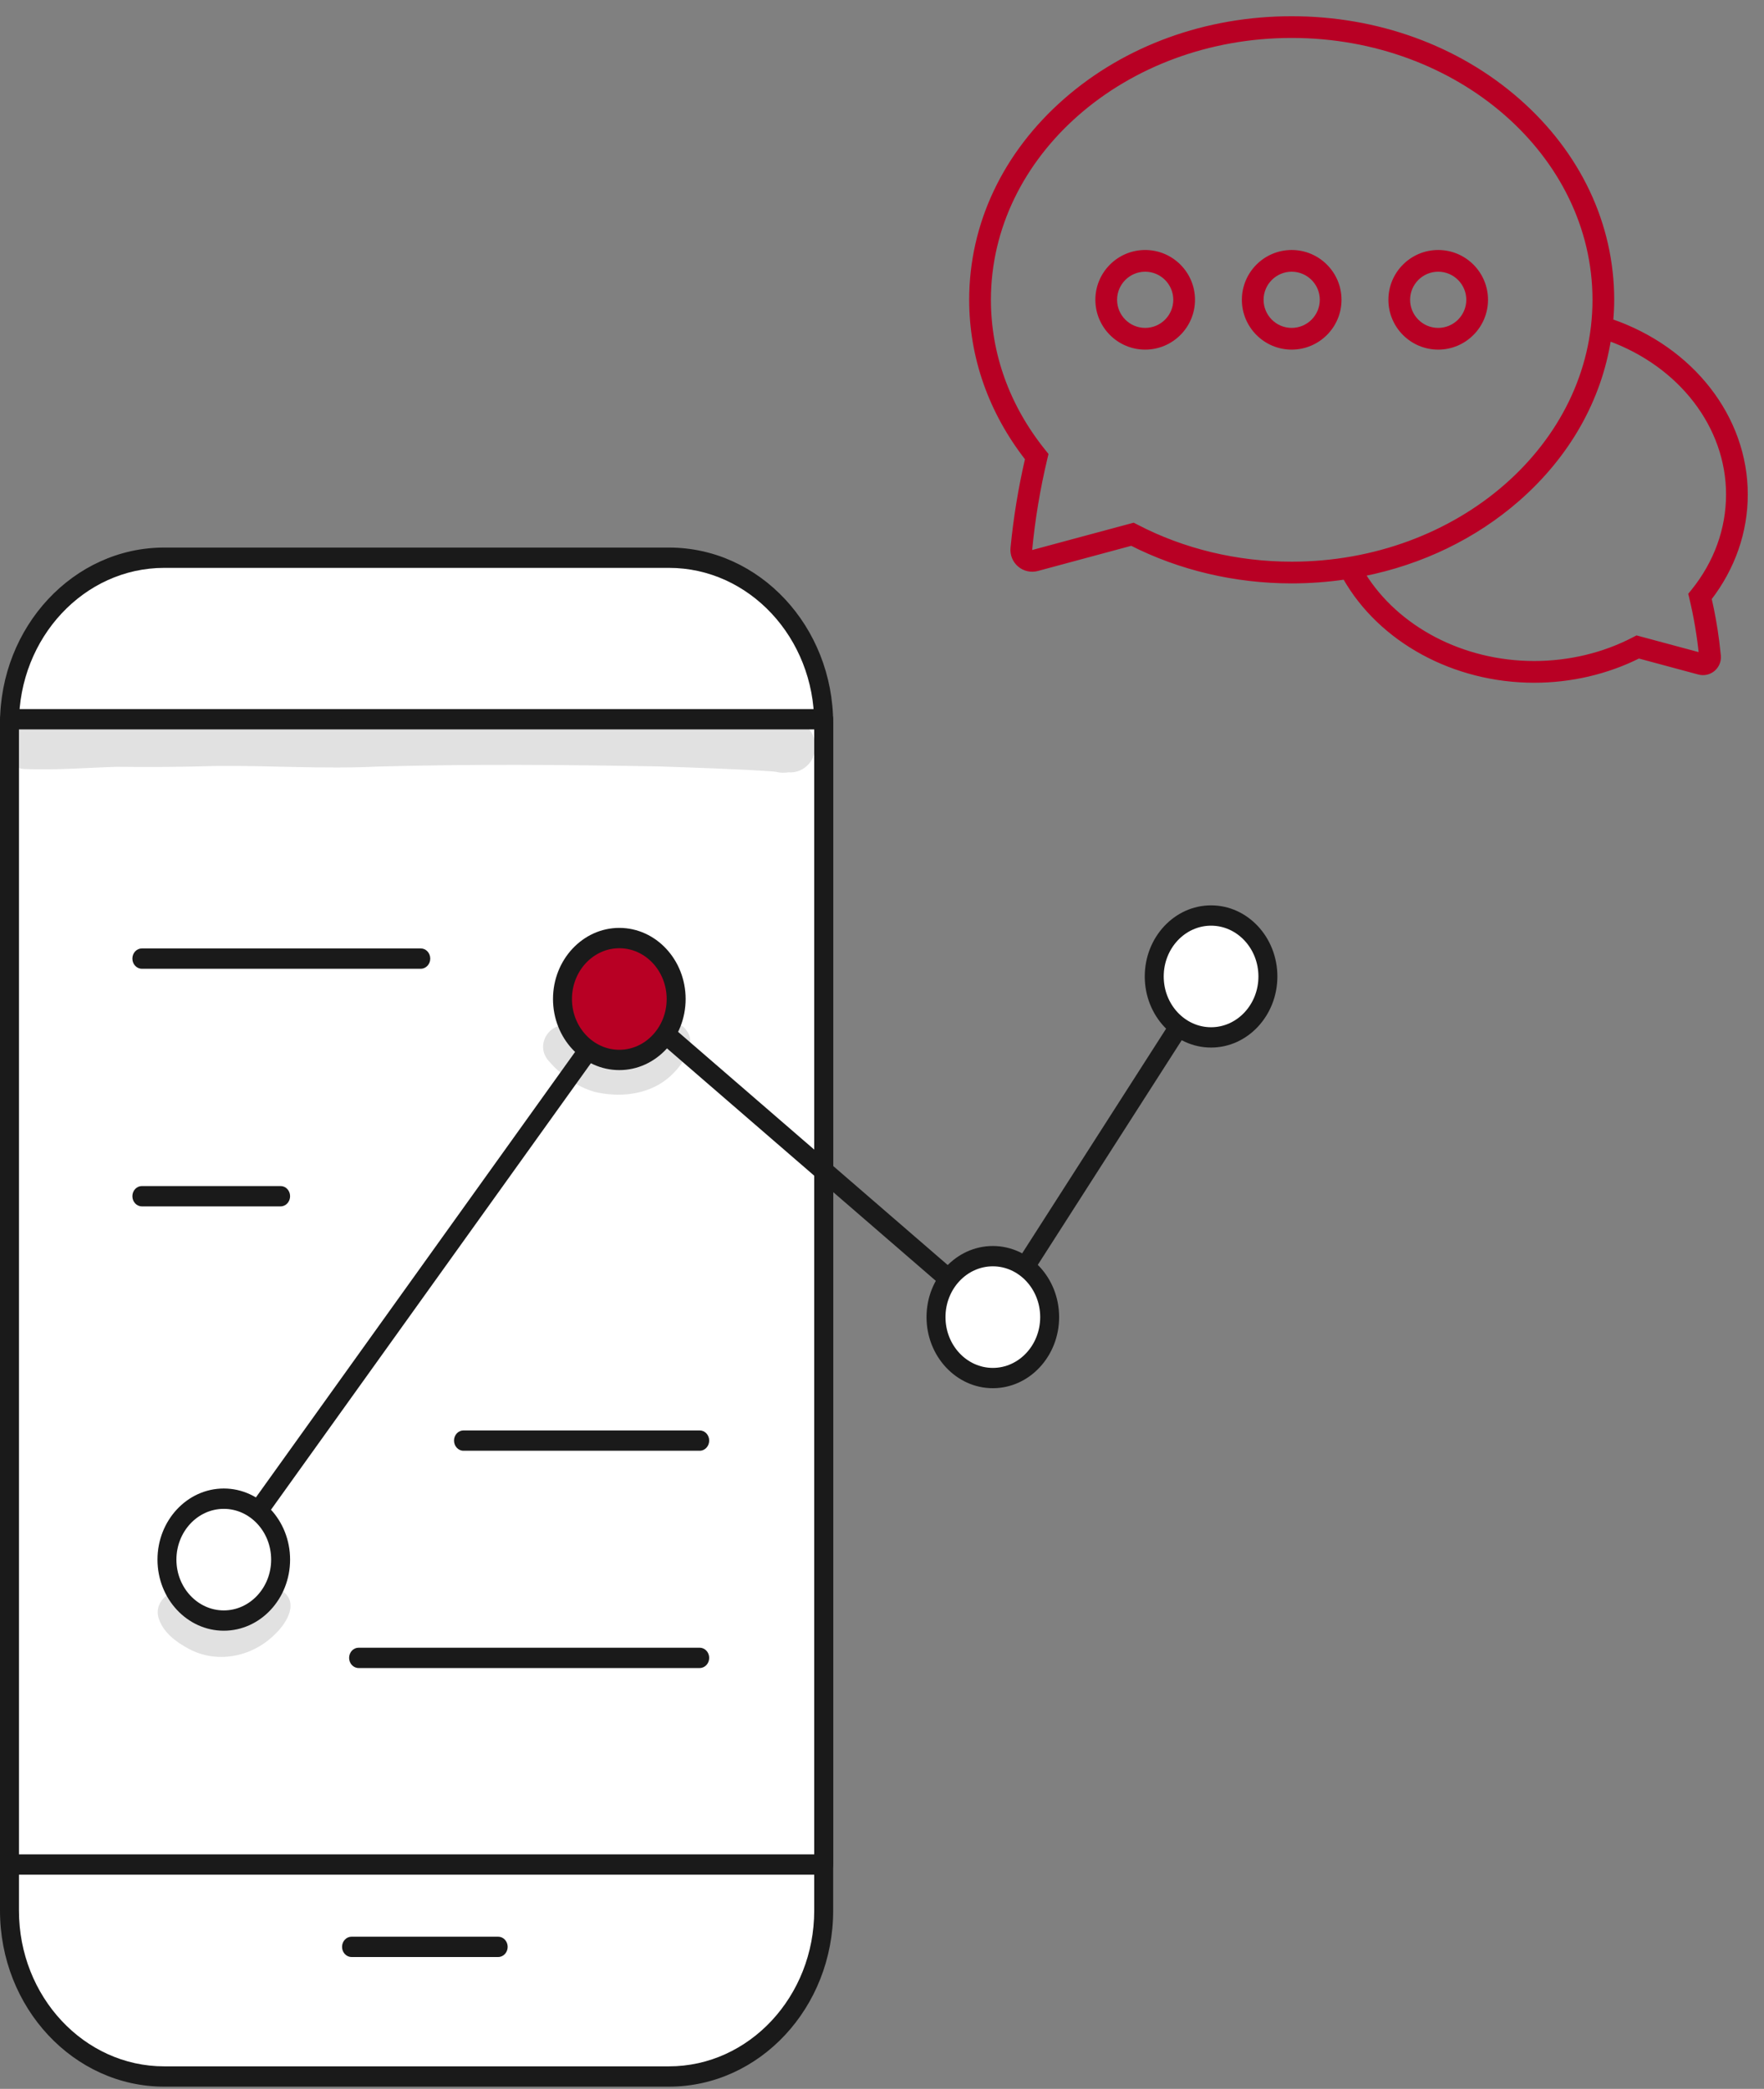
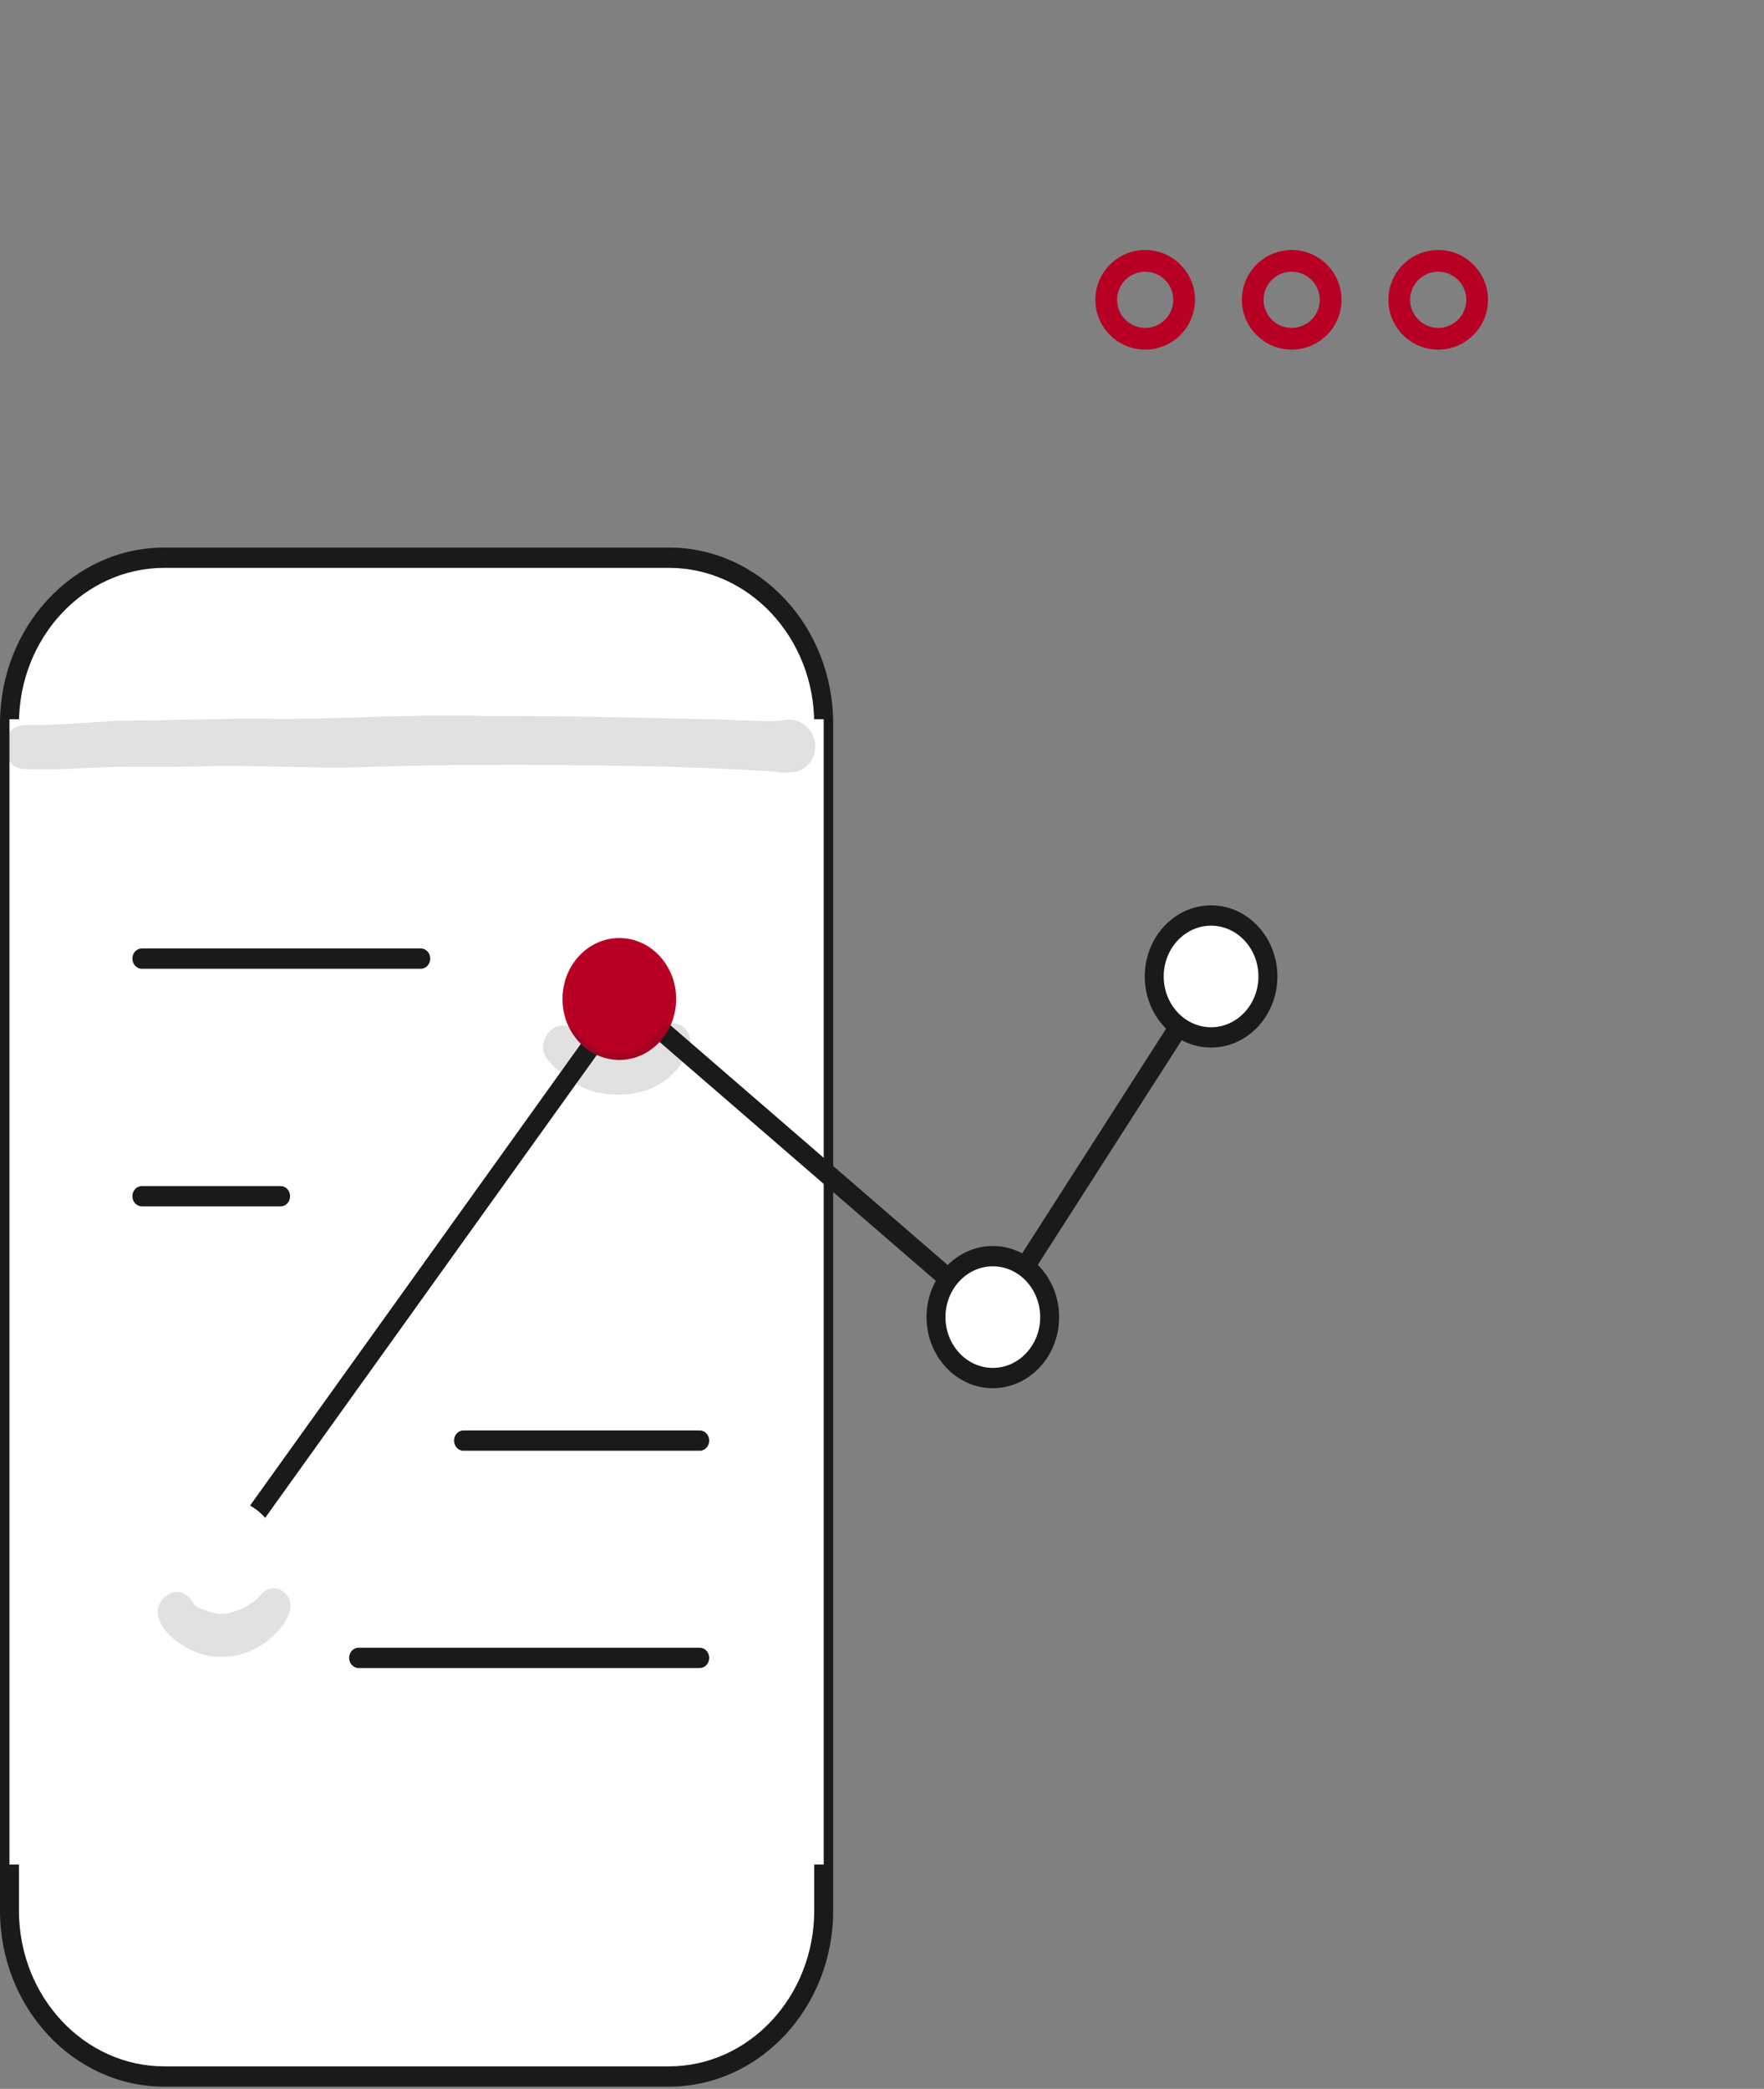
<svg xmlns="http://www.w3.org/2000/svg" width="87" height="103" viewBox="0 0 87 103" fill="none">
  <rect x="0" y="0" width="87" height="103" fill="#808080" stroke="none" />
  <path d="M0.467 94.292V35.6C0.467 31.127 3.85 27.5 8.022 27.5H33.07C37.242 27.5 40.625 31.127 40.625 35.6V94.292C40.625 98.765 37.242 102.391 33.07 102.391H8.022C3.85 102.392 0.467 98.765 0.467 94.292Z" fill="white" />
  <path d="M32.995 102.892H8.096C3.632 102.892 0 98.999 0 94.212V35.68C0 30.894 3.632 27 8.096 27H32.995C37.46 27 41.092 30.894 41.092 35.68V94.213C41.092 98.999 37.46 102.892 32.995 102.892ZM8.096 28.002C4.147 28.002 0.935 31.447 0.935 35.68V94.213C0.935 98.446 4.147 101.891 8.096 101.891H32.995C36.944 101.891 40.157 98.446 40.157 94.213V35.68C40.157 31.447 36.944 28.002 32.995 28.002H8.096Z" fill="#1A1A1A" />
  <path d="M40.625 35.466H0.467V91.941H40.625V35.466Z" fill="white" />
-   <path d="M40.624 92.441H0.467C0.209 92.441 0 92.217 0 91.94V35.465C0 35.188 0.209 34.964 0.467 34.964H40.624C40.882 34.964 41.092 35.188 41.092 35.465V91.94C41.092 92.217 40.883 92.441 40.624 92.441ZM0.935 91.439H40.157V35.966H0.935V91.439Z" fill="#1A1A1A" />
-   <path d="M24.571 96.5H17.338C17.08 96.5 16.87 96.276 16.87 95.999C16.87 95.723 17.08 95.498 17.338 95.498H24.571C24.828 95.498 25.038 95.723 25.038 95.999C25.038 96.276 24.828 96.5 24.571 96.5Z" fill="#1A1A1A" />
  <path d="M20.753 47.769H6.996C6.738 47.769 6.529 47.545 6.529 47.268C6.529 46.992 6.738 46.767 6.996 46.767H20.753C21.01 46.767 21.22 46.992 21.22 47.268C21.22 47.545 21.01 47.769 20.753 47.769Z" fill="#1A1A1A" />
  <path d="M13.84 59.486H6.996C6.738 59.486 6.529 59.261 6.529 58.985C6.529 58.708 6.738 58.484 6.996 58.484H13.84C14.098 58.484 14.307 58.708 14.307 58.985C14.307 59.261 14.098 59.486 13.84 59.486Z" fill="#1A1A1A" />
  <path d="M34.509 71.536H22.859C22.601 71.536 22.392 71.311 22.392 71.035C22.392 70.758 22.601 70.534 22.859 70.534H34.509C34.767 70.534 34.977 70.758 34.977 71.035C34.977 71.311 34.768 71.536 34.509 71.536Z" fill="#1A1A1A" />
  <path d="M34.509 82.25H17.686C17.428 82.25 17.218 82.026 17.218 81.749C17.218 81.473 17.428 81.248 17.686 81.248H34.509C34.767 81.248 34.977 81.473 34.977 81.749C34.977 82.026 34.768 82.25 34.509 82.25Z" fill="#1A1A1A" />
  <path d="M11.013 77.405C10.913 77.405 10.813 77.371 10.728 77.302C10.523 77.133 10.485 76.819 10.642 76.599L30.452 48.955C30.529 48.848 30.643 48.779 30.767 48.763C30.894 48.747 31.018 48.786 31.116 48.87L48.866 64.216L59.344 47.865C59.49 47.638 59.781 47.579 59.994 47.736C60.207 47.893 60.26 48.205 60.114 48.433L49.351 65.23C49.278 65.345 49.162 65.422 49.034 65.442C48.905 65.462 48.774 65.424 48.673 65.336L30.902 49.972L11.383 77.21C11.291 77.339 11.153 77.405 11.013 77.405Z" fill="#1A1A1A" />
  <path d="M59.73 51.154C61.278 51.154 62.532 49.808 62.532 48.149C62.532 46.489 61.278 45.144 59.73 45.144C58.182 45.144 56.927 46.489 56.927 48.149C56.927 49.808 58.182 51.154 59.73 51.154Z" fill="white" />
  <path d="M59.73 51.655C57.927 51.655 56.459 50.082 56.459 48.149C56.459 46.215 57.926 44.643 59.73 44.643C61.533 44.643 63 46.215 63 48.149C63 50.081 61.532 51.655 59.73 51.655ZM59.73 45.645C58.442 45.645 57.394 46.768 57.394 48.149C57.394 49.53 58.442 50.653 59.73 50.653C61.018 50.653 62.065 49.53 62.065 48.149C62.065 46.768 61.017 45.645 59.73 45.645Z" fill="#1A1A1A" />
  <path d="M30.544 52.265C32.092 52.265 33.347 50.92 33.347 49.26C33.347 47.601 32.092 46.255 30.544 46.255C28.996 46.255 27.741 47.601 27.741 49.26C27.741 50.92 28.996 52.265 30.544 52.265Z" fill="#B80024" />
-   <path d="M30.544 52.766C28.741 52.766 27.274 51.193 27.274 49.26C27.274 47.327 28.741 45.754 30.544 45.754C32.348 45.754 33.815 47.327 33.815 49.26C33.815 51.193 32.347 52.766 30.544 52.766ZM30.544 46.757C29.256 46.757 28.209 47.88 28.209 49.261C28.209 50.642 29.257 51.765 30.544 51.765C31.832 51.765 32.88 50.642 32.88 49.261C32.88 47.88 31.832 46.757 30.544 46.757Z" fill="#1A1A1A" />
  <path d="M48.966 67.951C50.514 67.951 51.769 66.606 51.769 64.946C51.769 63.287 50.514 61.941 48.966 61.941C47.418 61.941 46.163 63.287 46.163 64.946C46.163 66.606 47.418 67.951 48.966 67.951Z" fill="white" />
  <path d="M48.966 68.452C47.163 68.452 45.696 66.879 45.696 64.946C45.696 63.013 47.163 61.44 48.966 61.44C50.77 61.44 52.236 63.013 52.236 64.946C52.236 66.879 50.769 68.452 48.966 68.452ZM48.966 62.442C47.678 62.442 46.631 63.565 46.631 64.946C46.631 66.328 47.678 67.451 48.966 67.451C50.254 67.451 51.302 66.328 51.302 64.946C51.301 63.565 50.254 62.442 48.966 62.442Z" fill="#1A1A1A" />
  <path d="M11.037 79.91C12.585 79.91 13.84 78.564 13.84 76.904C13.84 75.245 12.585 73.899 11.037 73.899C9.489 73.899 8.234 75.245 8.234 76.904C8.234 78.564 9.489 79.91 11.037 79.91Z" fill="white" />
-   <path d="M11.037 80.41C9.234 80.41 7.767 78.838 7.767 76.904C7.767 74.971 9.234 73.398 11.037 73.398C12.84 73.398 14.307 74.971 14.307 76.904C14.307 78.838 12.84 80.41 11.037 80.41ZM11.037 74.401C9.749 74.401 8.701 75.524 8.701 76.905C8.701 78.286 9.749 79.409 11.037 79.409C12.325 79.409 13.373 78.286 13.373 76.905C13.373 75.524 12.325 74.401 11.037 74.401Z" fill="#1A1A1A" />
  <g opacity="0.129">
    <path d="M38.668 35.511C38.257 35.605 37.168 35.549 35.38 35.47C31.565 35.395 27.748 35.298 23.932 35.305C20.2 35.18 16.478 35.519 12.747 35.433C10.409 35.437 8.072 35.536 5.734 35.54C4.232 35.622 2.734 35.778 1.229 35.751C-0.09 35.78 -0.115 37.88 1.229 37.922C2.745 37.983 4.258 37.857 5.772 37.811C7.419 37.833 9.066 37.818 10.713 37.769C13.337 37.745 15.96 37.928 18.582 37.801C23.227 37.671 27.88 37.709 32.527 37.793C34.395 37.86 36.265 37.913 38.13 38.041C38.138 38.042 38.145 38.042 38.153 38.043C38.194 38.05 38.241 38.057 38.297 38.064C38.492 38.115 38.696 38.112 38.895 38.081C39.454 38.137 40.026 37.736 40.166 37.14C40.409 36.147 39.572 35.345 38.668 35.511Z" fill="#1A1A1A" />
  </g>
  <g opacity="0.129">
    <path d="M14.005 78.513C13.699 78.228 13.19 78.275 12.911 78.583C12.812 78.703 12.704 78.814 12.59 78.919C12.521 78.969 12.408 79.049 12.33 79.095C12.236 79.168 12.023 79.28 11.919 79.335C11.807 79.38 11.694 79.421 11.578 79.455C11.469 79.496 11.27 79.541 11.164 79.565C11.037 79.577 10.909 79.583 10.782 79.58C10.739 79.578 10.709 79.575 10.684 79.573C10.424 79.509 9.985 79.348 9.806 79.284C9.776 79.268 9.746 79.254 9.719 79.235C9.687 79.212 9.664 79.195 9.645 79.182C9.61 79.15 9.579 79.116 9.547 79.081C9.467 78.902 9.338 78.748 9.178 78.647C8.499 78.188 7.578 78.946 7.817 79.77C8.039 80.496 8.68 80.964 9.291 81.293C10.655 82.042 12.377 81.729 13.504 80.64C14.043 80.153 14.755 79.133 14.005 78.513Z" fill="#1A1A1A" />
  </g>
  <g opacity="0.129">
    <path d="M33.863 50.818C33.527 50.284 32.701 50.354 32.418 50.913C32.387 50.974 32.35 51.03 32.315 51.088C32.289 51.115 32.253 51.152 32.205 51.2C31.926 51.544 31.281 51.927 30.727 51.931C29.881 51.93 30.177 51.992 29.468 51.738C28.733 51.257 28.994 51.483 28.424 50.874C27.521 49.936 26.198 51.355 27.07 52.327C27.681 53.021 28.452 53.59 29.319 53.838C30.507 54.122 31.875 54.007 32.88 53.218C33.456 52.775 34.458 51.567 33.863 50.818Z" fill="#1A1A1A" />
  </g>
  <path d="M56.48 12.427C57.779 12.427 58.837 13.483 58.837 14.783C58.837 16.083 57.779 17.14 56.48 17.14C55.18 17.14 54.123 16.083 54.123 14.783C54.123 13.483 55.18 12.427 56.48 12.427ZM56.48 13.298C55.661 13.298 54.995 13.964 54.994 14.783C54.994 15.602 55.661 16.269 56.48 16.269C57.299 16.269 57.966 15.602 57.966 14.783C57.966 13.964 57.299 13.298 56.48 13.298Z" fill="#B80024" stroke="#B80024" stroke-width="0.2" />
  <path d="M63.705 12.427C65.005 12.427 66.063 13.483 66.063 14.783C66.063 16.083 65.005 17.14 63.705 17.14C62.406 17.14 61.349 16.083 61.349 14.783C61.349 13.483 62.406 12.427 63.705 12.427ZM63.705 13.298C62.886 13.298 62.22 13.964 62.22 14.783C62.22 15.602 62.886 16.269 63.705 16.269C64.525 16.269 65.192 15.602 65.192 14.783C65.192 13.964 64.525 13.298 63.705 13.298Z" fill="#B80024" stroke="#B80024" stroke-width="0.2" />
  <path d="M70.931 12.427C72.231 12.427 73.288 13.483 73.288 14.783C73.288 16.083 72.231 17.14 70.931 17.14C69.632 17.14 68.575 16.083 68.575 14.783C68.575 13.483 69.632 12.427 70.931 12.427ZM70.931 13.298C70.112 13.298 69.446 13.964 69.446 14.783C69.446 15.602 70.112 16.269 70.931 16.269C71.75 16.269 72.417 15.602 72.417 14.783C72.417 13.964 71.75 13.298 70.931 13.298Z" fill="#B80024" stroke="#B80024" stroke-width="0.2" />
-   <path d="M63.705 0.9C67.915 0.9 71.878 2.336 74.861 4.946C77.858 7.568 79.512 11.062 79.512 14.783C79.512 15.133 79.494 15.48 79.465 15.825C83.441 17.193 86.099 20.586 86.1 24.38C86.1 26.226 85.483 27.997 84.316 29.516C84.475 30.207 84.601 30.909 84.691 31.612L84.772 32.331L84.775 32.428C84.769 32.65 84.668 32.862 84.496 33.007C84.3 33.172 84.034 33.231 83.786 33.164L80.822 32.366C79.255 33.151 77.476 33.566 75.664 33.566C71.712 33.566 68.082 31.582 66.322 28.477C65.466 28.601 64.591 28.667 63.705 28.667C60.925 28.667 58.198 28.024 55.803 26.808L51.159 28.059C50.852 28.141 50.523 28.068 50.28 27.862C50.036 27.656 49.908 27.343 49.938 27.025C50.079 25.552 50.322 24.071 50.658 22.62C48.854 20.308 47.9 17.603 47.9 14.783C47.9 11.062 49.554 7.568 52.551 4.946C55.534 2.336 59.496 0.9 63.705 0.9ZM79.357 16.711C78.888 19.7 77.334 22.457 74.861 24.62C72.732 26.483 70.102 27.745 67.241 28.316C68.898 30.989 72.132 32.694 75.664 32.694C77.396 32.694 79.094 32.287 80.572 31.517L80.689 31.456L80.724 31.438L80.761 31.448L83.891 32.29C83.796 31.359 83.64 30.425 83.422 29.513L83.384 29.352L83.372 29.305L83.403 29.267L83.507 29.139C84.634 27.738 85.228 26.092 85.228 24.38C85.228 21.029 82.897 18 79.357 16.711ZM83.99 32.405L83.987 32.42L83.99 32.405ZM63.705 1.771C55.457 1.772 48.772 7.621 48.772 14.783C48.772 17.469 49.703 20.048 51.469 22.242L51.572 22.371L51.603 22.409L51.592 22.457L51.554 22.617C51.201 24.094 50.95 25.606 50.807 27.108C50.802 27.156 50.829 27.185 50.843 27.196C50.859 27.21 50.89 27.229 50.934 27.217L55.864 25.89L55.902 25.88L55.937 25.898L56.053 25.958C58.359 27.16 61.005 27.796 63.705 27.796C71.953 27.796 78.641 21.946 78.641 14.783C78.641 7.621 71.953 1.771 63.705 1.771Z" fill="#B80024" stroke="#B80024" stroke-width="0.2" />
</svg>